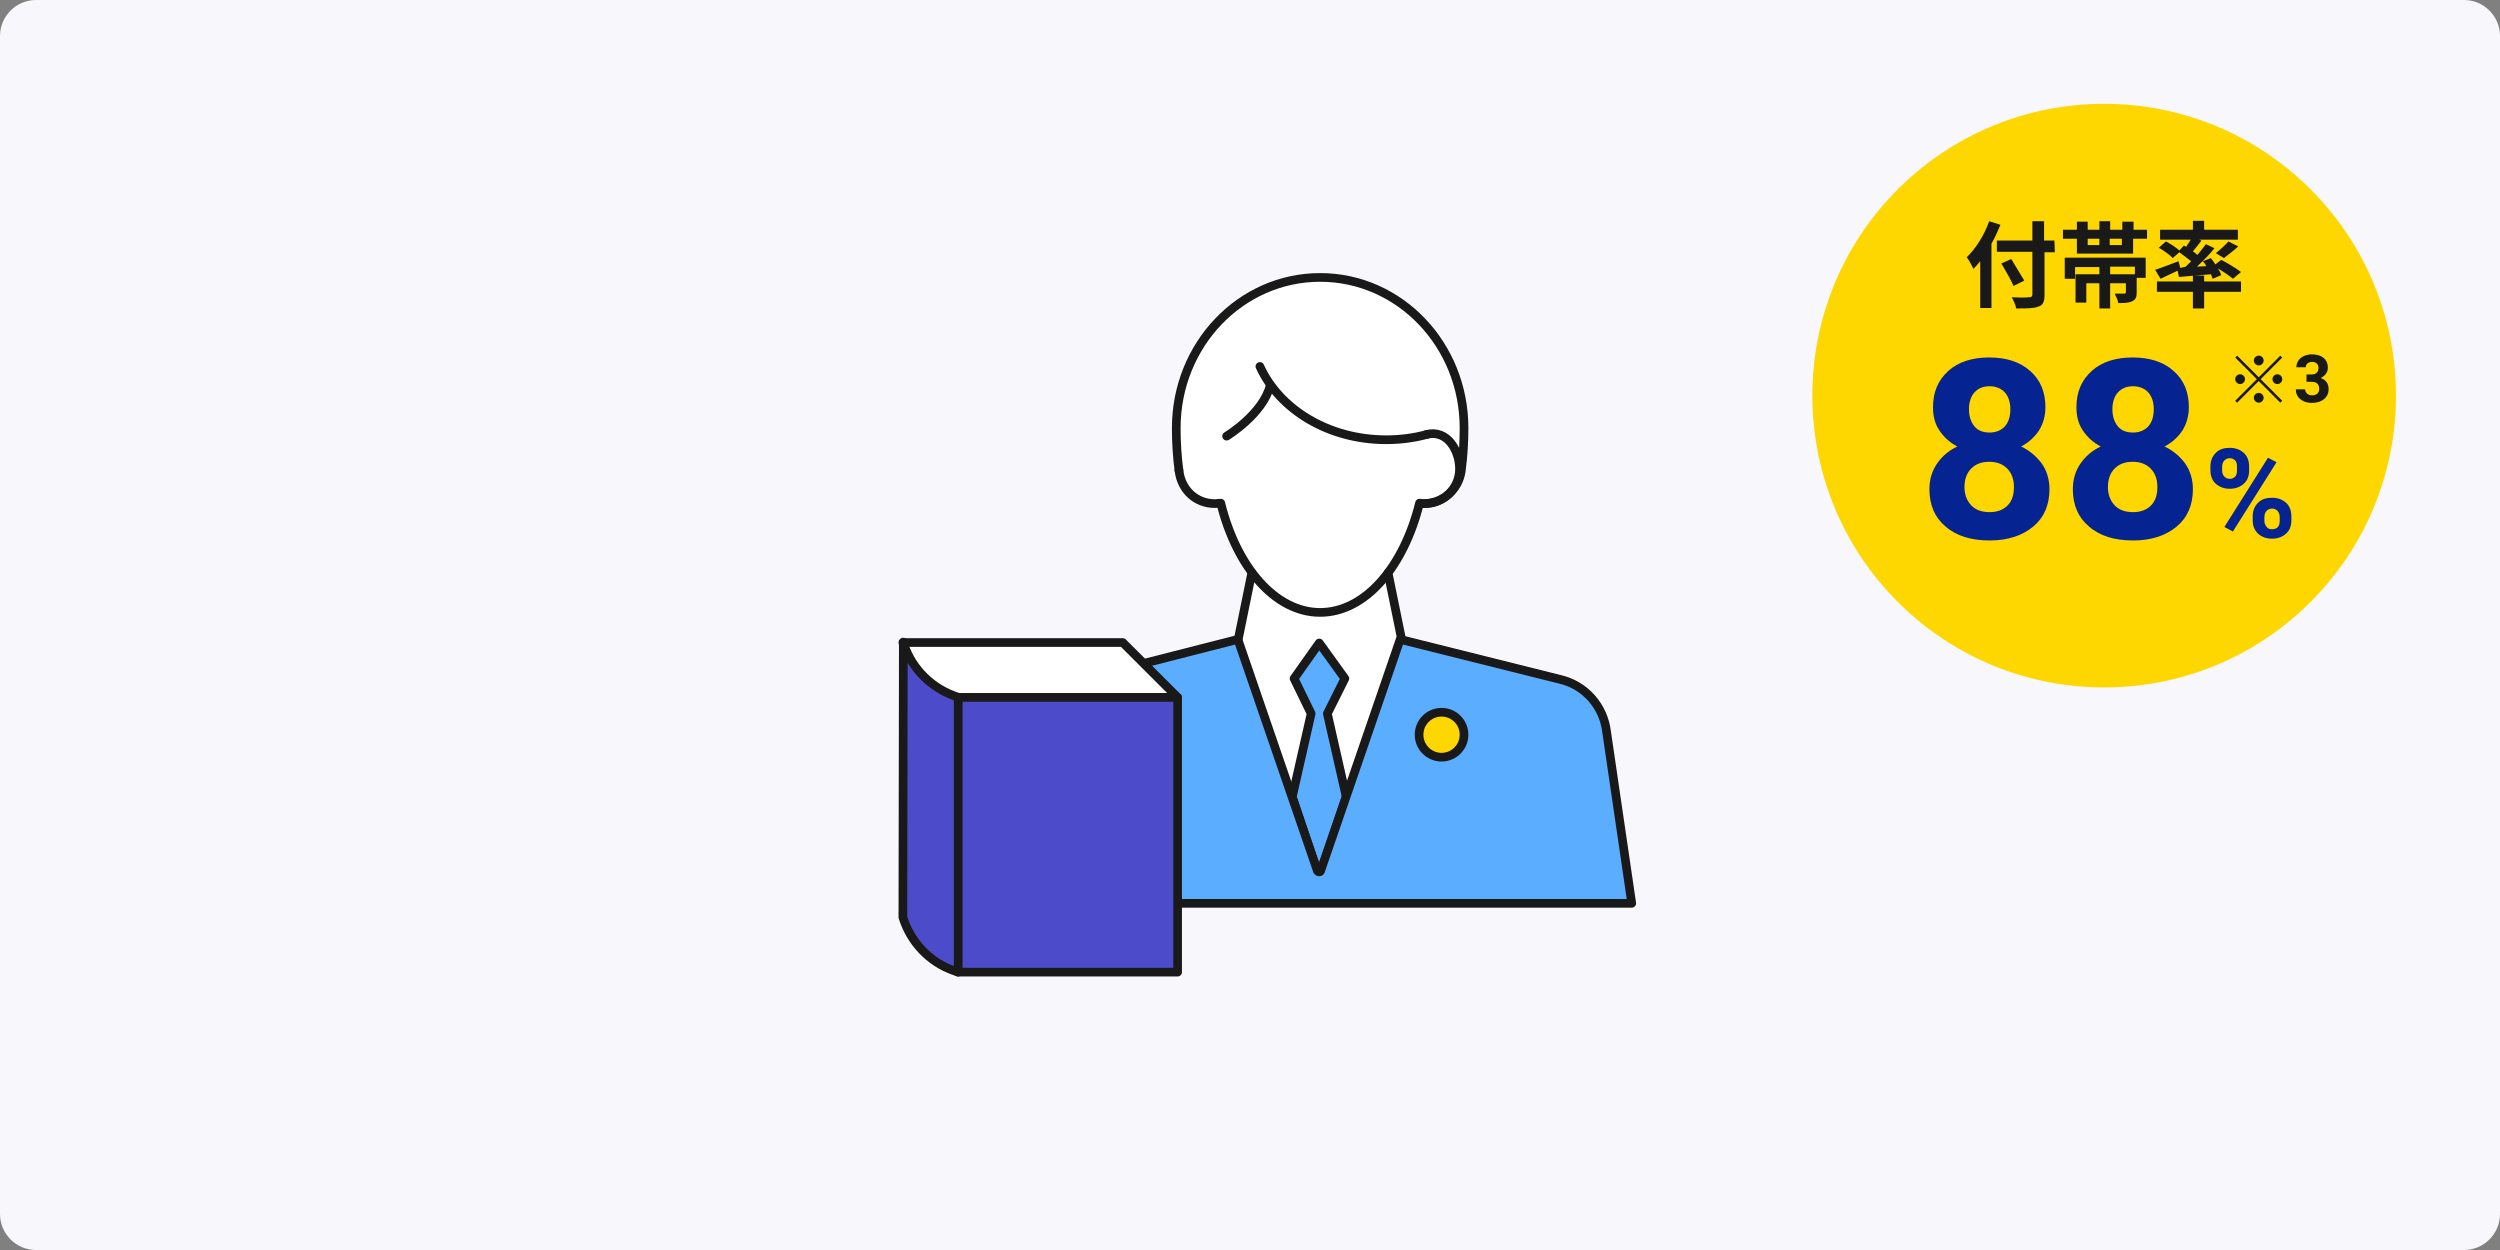
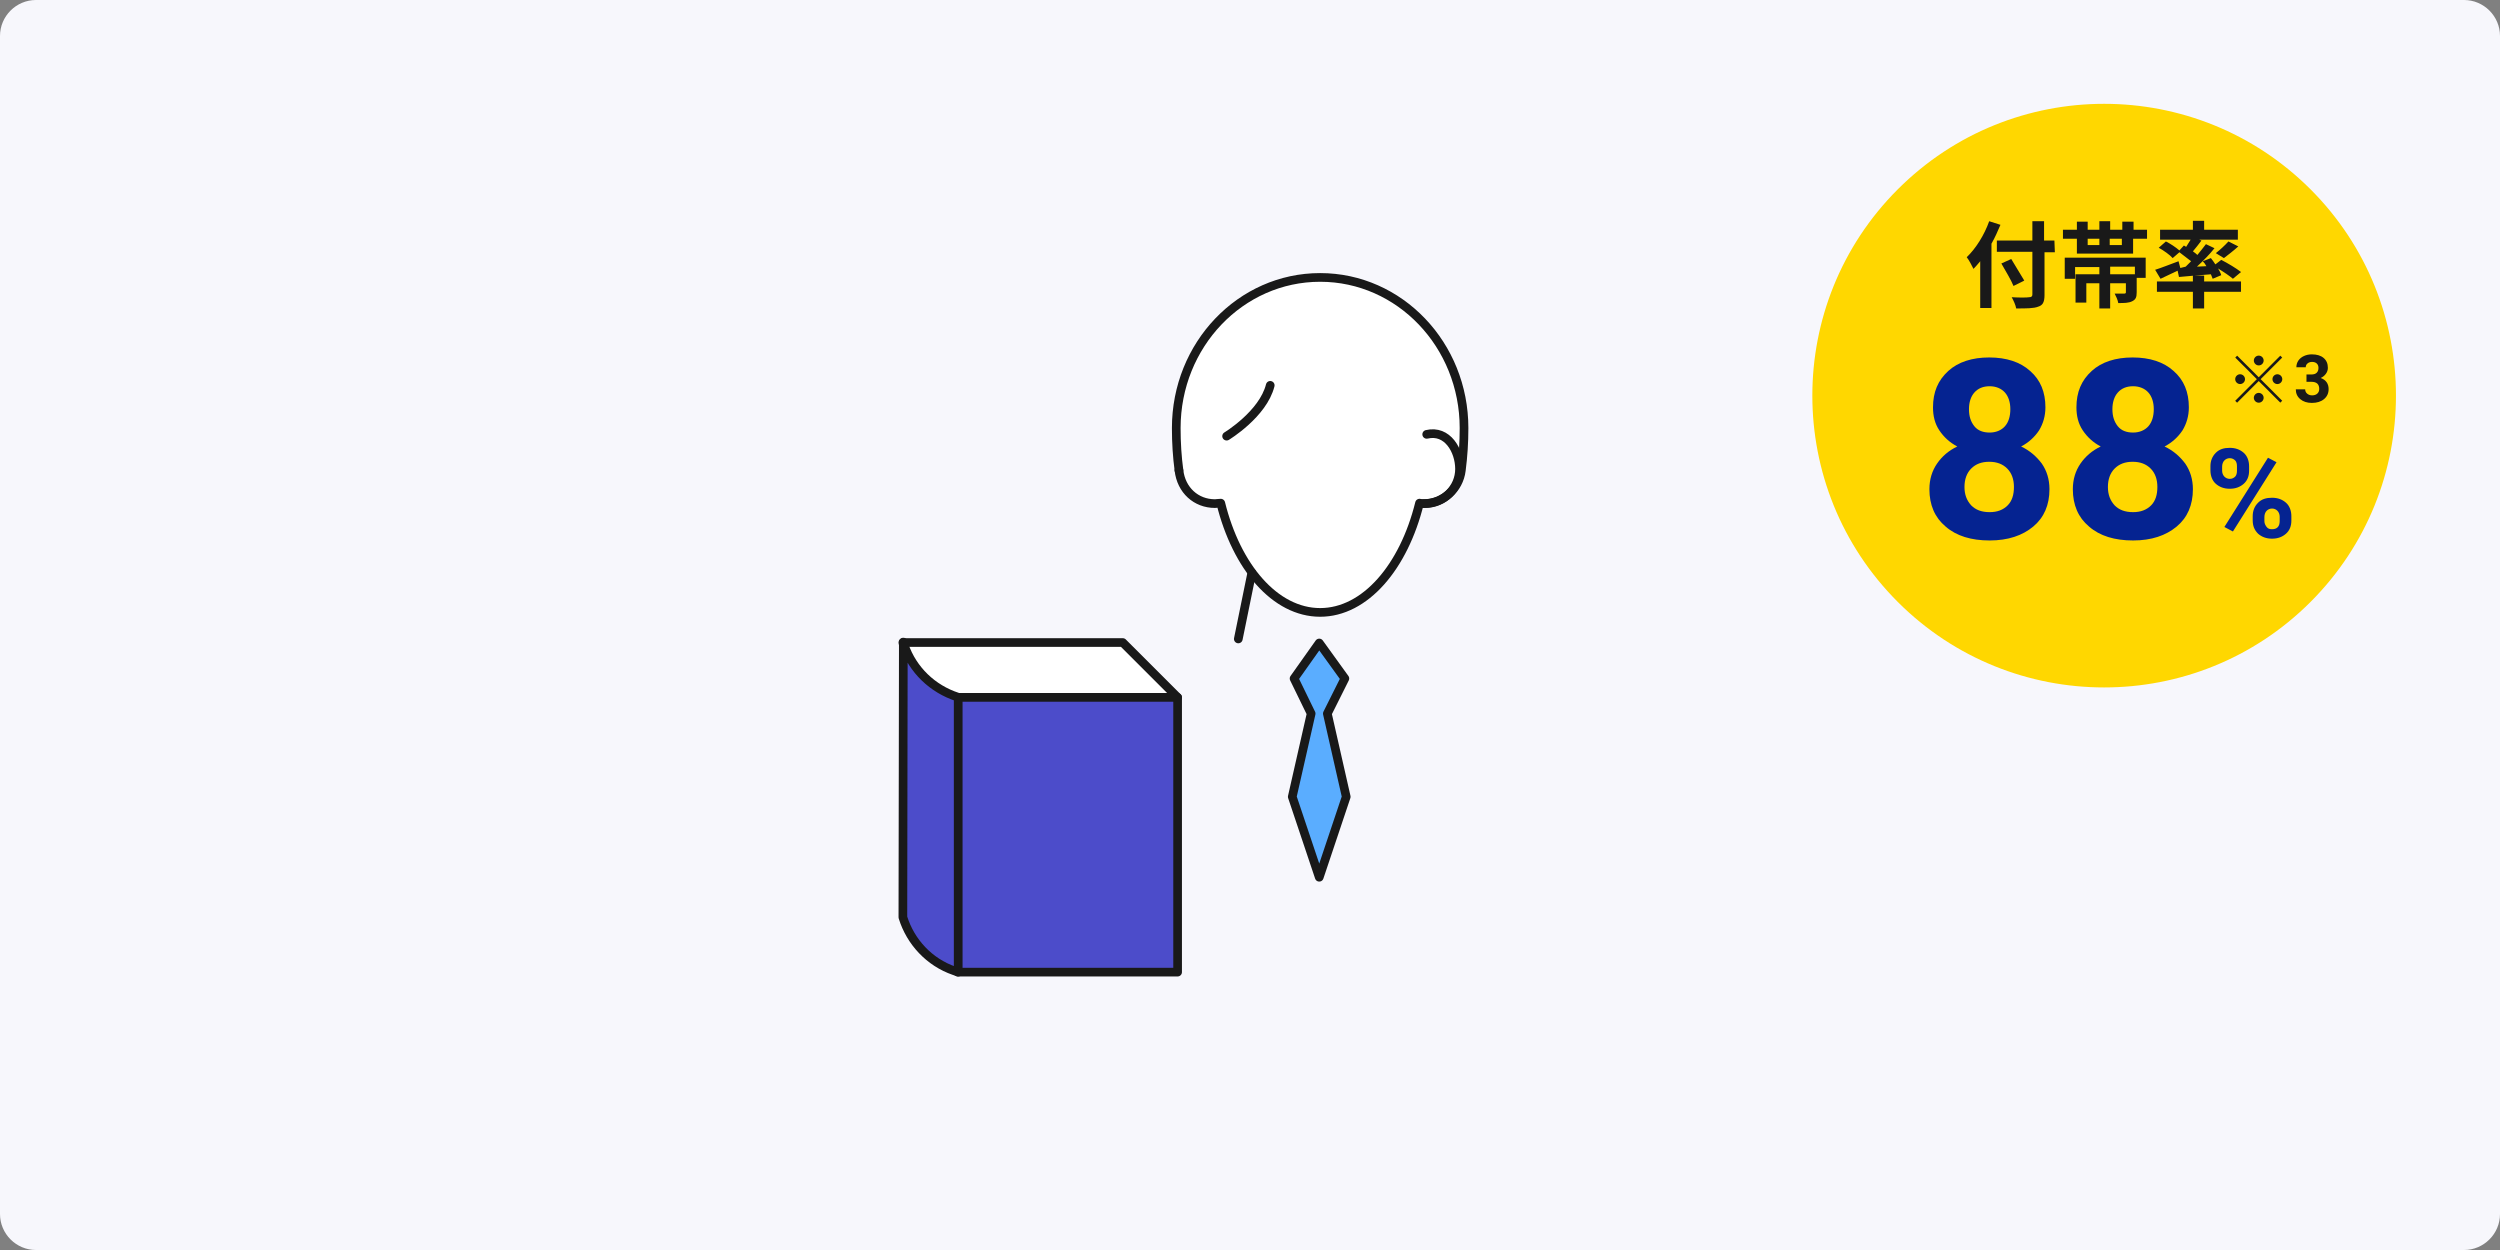
<svg xmlns="http://www.w3.org/2000/svg" id="_レイヤー_2" width="556" height="278" viewBox="0 0 556 278">
  <rect x="0" y="0" width="556" height="278" fill="#808080" stroke="none" />
  <defs>
    <style>.cls-1,.cls-2{fill:#fff;}.cls-3,.cls-4,.cls-5,.cls-2,.cls-6{stroke:#191919;stroke-linecap:round;stroke-linejoin:round;stroke-width:1.931px;}.cls-3,.cls-7{fill:gold;}.cls-8{fill:#052391;}.cls-4{fill:#4c4cca;}.cls-9{fill:#f7f7fc;}.cls-5{fill:#5aadff;}.cls-10,.cls-6{fill:none;}.cls-11{fill:#191919;}</style>
  </defs>
  <g id="_レイヤー_2-2">
    <g>
      <g>
        <path class="cls-9" d="M8,0H548c4.4,0,8,3.6,8,8V270c0,4.4-3.6,8-8,8H8c-4.4,0-8-3.6-8-8V8C0,3.6,3.6,0,8,0Z" />
        <g>
          <rect class="cls-10" x="200.8" y="61.8" width="154.4" height="154.4" />
          <rect class="cls-10" x="185.3" y="46.3" width="185.3" height="185.3" />
          <g>
            <g>
              <path class="cls-1" d="M262.1,104.6c.5,4.4,3.8,7.4,8,7.4,.4,0,.8-.1,1.3-.1,3.5,14.2,12.1,24.3,22.1,24.3s18.6-10.1,22.1-24.3c.4,.1,.8,.1,1.2,.1,4.3,0,7.7-3.5,7.7-7.7l.3,.3c.4-3,.6-6.1,.6-9.4h0c0-18.5-14.3-33.5-32-33.5s-32,15-32,33.5h0c0,3.2,.3,6.4,.7,9.4" />
-               <polygon class="cls-1" points="275.3 142.1 278.3 127.4 308.6 127.4 311.6 142.1 293.3 195.1 275.3 142.1" />
              <path class="cls-6" d="M262.2,104.6c-.4-3-.6-6.1-.6-9.4h0c0-18.5,14.3-33.5,32-33.5s32,15,32,33.5h0c0,3.2-.2,6.3-.6,9.4-.5,4.2-4.1,7.4-8.4,7.4" />
-               <line class="cls-6" x1="308.7" y1="127.4" x2="311.7" y2="142.1" />
              <line class="cls-6" x1="278.4" y1="127.4" x2="275.4" y2="142.1" />
              <path class="cls-6" d="M262.2,104.6c.5,4.4,3.8,7.4,8,7.4,.4,0,.8-.1,1.3-.1,3.5,14.2,12.1,24.3,22.1,24.3s18.6-10.1,22.1-24.3c.4,.1,.8,.1,1.2,.1,4.3,0,7.7-3.5,7.7-7.7,0-4.1-2.7-8.8-7.3-7.7" />
-               <path class="cls-6" d="M317.4,96.6c-2.9,.8-6,1.2-9.1,1.2-12.9,0-23.8-6.8-28.1-16.3" />
              <path class="cls-6" d="M272.8,97s8.1-4.9,9.7-11.3" />
              <polygon class="cls-5" points="293.4 195.1 287.4 177.2 291.6 158.7 287.8 150.9 293.4 143 299.1 150.9 295.2 158.7 299.4 177.2 293.4 195.1" />
-               <path class="cls-5" d="M347,151.1l-35.6-8.9-17.7,51.5c-.1,.3-.5,.3-.7,0l-17.7-51.5-34.9,8.9c-5.4,1.4-9.5,5.9-10.3,11.5l-5.6,38.3h138.4l-5.6-38.2c-.7-5.7-4.8-10.3-10.3-11.6h0Z" />
            </g>
-             <circle class="cls-3" cx="320.6" cy="163.4" r="5" />
          </g>
          <g>
            <polygon class="cls-2" points="203.3 155.1 261.9 155.1 249.7 142.9 200.8 142.9 203.3 155.1" />
            <rect class="cls-4" x="213" y="155.1" width="48.9" height="61.1" />
            <path class="cls-4" d="M200.8,204h0c1.7,5.5,5.9,10,11.4,11.9l.9,.3v-61.1l-.2-.1c-5.5-1.8-9.9-6-11.8-11.5l-.2-.7-.1,61.2h0Z" />
          </g>
        </g>
        <g>
          <circle class="cls-7" cx="467.963" cy="87.989" r="64.899" transform="translate(74.846 356.671) rotate(-45)" />
          <g>
            <path class="cls-8" d="M454.9,90.6c0,1.9-.5,3.6-1.4,5.1-1,1.5-2.3,2.7-4,3.6,1.9,.9,3.4,2.2,4.6,3.8,1.1,1.6,1.7,3.5,1.7,5.7,0,3.5-1.2,6.3-3.6,8.3s-5.6,3.1-9.7,3.1-7.4-1-9.8-3.1c-2.4-2-3.6-4.8-3.6-8.3,0-2.2,.6-4.1,1.7-5.7s2.6-2.9,4.5-3.8c-1.7-.9-3-2.1-4-3.6s-1.4-3.2-1.4-5.1c0-3.4,1.1-6,3.4-8.1,2.2-2,5.3-3,9.1-3s6.9,1,9.1,3c2.3,2,3.4,4.7,3.4,8.1h0Zm-7,17.7c0-1.7-.5-3.1-1.5-4.1s-2.3-1.5-4-1.5-3,.5-4,1.5-1.5,2.4-1.5,4.1,.5,3,1.5,4.1c1,1,2.3,1.5,4.1,1.5,1.7,0,3-.5,4-1.5s1.4-2.4,1.4-4.1h0Zm-.8-17.3c0-1.5-.4-2.8-1.2-3.7-.8-.9-2-1.4-3.4-1.4-1.5,0-2.6,.5-3.4,1.4s-1.2,2.2-1.2,3.7c0,1.6,.4,2.8,1.2,3.8,.8,1,2,1.4,3.4,1.4s2.6-.5,3.4-1.4,1.2-2.2,1.2-3.8Z" />
            <path class="cls-8" d="M486.8,90.6c0,1.9-.5,3.6-1.4,5.1-1,1.5-2.3,2.7-4,3.6,1.9,.9,3.4,2.2,4.6,3.8,1.1,1.6,1.7,3.5,1.7,5.7,0,3.5-1.2,6.3-3.6,8.3s-5.6,3.1-9.7,3.1-7.4-1-9.8-3.1c-2.4-2-3.6-4.8-3.6-8.3,0-2.2,.6-4.1,1.7-5.7s2.6-2.9,4.5-3.8c-1.7-.9-3-2.1-4-3.6s-1.4-3.2-1.4-5.1c0-3.4,1.1-6,3.4-8.1,2.2-2,5.3-3,9.1-3s6.9,1,9.1,3c2.3,2,3.4,4.7,3.4,8.1h0Zm-7,17.7c0-1.7-.5-3.1-1.5-4.1s-2.3-1.5-4-1.5-3,.5-4,1.5-1.5,2.4-1.5,4.1,.5,3,1.5,4.1c1,1,2.3,1.5,4.1,1.5,1.7,0,3-.5,4-1.5s1.4-2.4,1.4-4.1h0Zm-.8-17.3c0-1.5-.4-2.8-1.2-3.7-.8-.9-2-1.4-3.4-1.4-1.5,0-2.6,.5-3.4,1.4s-1.2,2.2-1.2,3.7c0,1.6,.4,2.8,1.2,3.8,.8,1,2,1.4,3.4,1.4s2.6-.5,3.4-1.4,1.2-2.2,1.2-3.8Z" />
            <path class="cls-8" d="M491.6,103.7c0-1.2,.4-2.2,1.2-3,.8-.8,1.8-1.1,3.1-1.1s2.3,.4,3.1,1.1,1.2,1.8,1.2,3v1c0,1.2-.4,2.2-1.2,2.9s-1.8,1.1-3.1,1.1-2.3-.4-3.1-1.1c-.8-.7-1.2-1.8-1.2-3v-.9h0Zm2.6,1c0,.5,.2,1,.5,1.3s.7,.5,1.2,.5,.9-.2,1.2-.5c.3-.3,.4-.8,.4-1.3v-1c0-.5-.1-1-.4-1.3s-.7-.5-1.2-.5-.9,.2-1.2,.5c-.3,.3-.5,.8-.5,1.4v.9h0Zm2.4,13.5l-1.9-1,9.7-15.4,1.9,1-9.7,15.4Zm4.4-3.4c0-1.2,.4-2.2,1.2-3s1.8-1.1,3.1-1.1,2.3,.4,3.1,1.1c.8,.7,1.2,1.8,1.2,3v1c0,1.2-.4,2.2-1.2,2.9s-1.8,1.1-3.1,1.1-2.3-.4-3.1-1.1c-.8-.8-1.2-1.7-1.2-3v-.9h0Zm2.6,1.1c0,.5,.2,.9,.5,1.3s.7,.5,1.2,.5c1.1,0,1.7-.6,1.7-1.8v-1c0-.5-.2-1-.5-1.3s-.7-.5-1.2-.5-.9,.2-1.2,.5c-.3,.3-.5,.8-.5,1.4v.9h0Z" />
          </g>
          <g>
            <path class="cls-11" d="M444.9,50c-.6,1.4-1.2,2.8-2,4.2v14.3h-2.5v-10.4c-.5,.6-1,1.2-1.5,1.7-.3-.6-1-2-1.5-2.6,2-1.9,3.9-4.9,5-8l2.5,.8h0Zm12.1,6.1h-2.3v9.5c0,1.6-.4,2.3-1.4,2.6-1,.4-2.6,.4-4.9,.4-.1-.7-.6-1.8-1-2.5,1.6,.1,3.4,.1,3.9,0,.5,0,.7-.2,.7-.6v-9.5h-7.9v-2.5h7.9v-4.3h2.6v4.3h2.3l.1,2.6h0Zm-9.2,7.5c-.5-1.3-1.8-3.4-2.7-5l2.2-1c.9,1.5,2.2,3.6,2.9,4.8l-2.4,1.2h0Z" />
            <path class="cls-11" d="M477.5,51.1v2h-3.1v3.3h-12.5v-3.3h-3.1v-2h3.1v-1.8h2.4v1.8h2.6v-1.9h2.4v1.9h2.7v-1.8h2.5v1.8h3Zm-18.3,6.2h18v4.5h-2v3.2c0,1.1-.2,1.6-1,2s-1.8,.4-3.1,.4c-.1-.7-.5-1.5-.8-2.1h2.1c.3,0,.4-.1,.4-.3v-2h-3.5v5.6h-2.4v-5.6h-2.9v4.3h-2.4v-6.3h5.3v-1.6h-5.4v2.6h-2.3v-4.7h0Zm5.1-2.8h2.6v-1.4h-2.6v1.4Zm10.5,4.8h-5.5v1.7h5.5v-1.7Zm-2.9-6.2h-2.7v1.4h2.7v-1.4Z" />
            <path class="cls-11" d="M486.1,59.3c.4-.4,.8-.8,1.2-1.2-.8-.6-1.8-1.4-2.6-2l-1.5,1.3c-.6-.7-2-1.7-3.1-2.3l1.6-1.4c1,.5,2.2,1.3,3,2l1-1.1,.5,.3c.3-.5,.7-1.1,1-1.6h-6.8v-2.2h7.3v-2h2.5v2h7.5v2.2h-8.6l.5,.2c-.6,.8-1.3,1.7-1.9,2.4,.4,.3,.7,.5,1,.8,.7-.9,1.4-1.7,1.9-2.4l1.9,.9c-1.1,1.4-2.5,2.8-3.9,4.1l2.1-.1c-.2-.4-.5-.8-.8-1.1l1.8-.7c.3,.4,.7,.9,1,1.4l1.3-1c1.4,.7,3.4,1.9,4.4,2.7l-1.8,1.5c-.7-.6-2-1.5-3.3-2.3,.3,.5,.6,1.1,.7,1.5l-1.9,.8c-.1-.3-.3-.7-.4-1-2.5,.2-5.1,.4-7.1,.6l-.3-1.4c-1.3,.6-2.7,1.3-3.8,1.8l-1.2-2c1.3-.4,3.3-1.2,5.2-1.9l.4,1.5,1.2-.3h0Zm4.1,3.3h8.2v2.3h-8.2v3.7h-2.5v-3.7h-8v-2.3h8v-1.3h2.5s0,1.3,0,1.3Zm2.6-6.3c.9-.7,2.1-1.8,2.8-2.6l2.2,1.1c-1.1,1-2.3,1.9-3.2,2.6l-1.8-1.1h0Z" />
          </g>
        </g>
      </g>
      <path class="cls-11" d="M507.565,79.525l-4.799,4.799,4.799,4.799-.422,.422-4.799-4.799-4.814,4.814-.422-.422,4.814-4.814-4.799-4.799,.422-.422,4.8,4.8,4.799-4.8,.422,.422h-.001Zm-9.364,5.89c-.597,0-1.091-.494-1.091-1.091s.495-1.091,1.091-1.091,1.091,.495,1.091,1.091-.495,1.091-1.091,1.091Zm3.054-5.235c0-.596,.494-1.091,1.091-1.091s1.091,.495,1.091,1.091-.495,1.091-1.091,1.091-1.091-.494-1.091-1.091Zm2.18,8.289c0,.596-.495,1.091-1.091,1.091s-1.091-.495-1.091-1.091,.494-1.091,1.091-1.091,1.091,.494,1.091,1.091Zm3.054-5.235c.597,0,1.091,.495,1.091,1.091s-.495,1.091-1.091,1.091-1.091-.494-1.091-1.091,.494-1.091,1.091-1.091Z" />
      <path class="cls-11" d="M512.958,83.283h1.112c.529,0,.921-.133,1.177-.398,.255-.265,.382-.617,.382-1.054,0-.423-.127-.753-.379-.988-.252-.236-.601-.354-1.044-.354-.4,0-.734,.11-1.003,.33s-.405,.504-.405,.855h-2.085c0-.549,.149-1.041,.444-1.477s.71-.777,1.242-1.021c.532-.246,1.118-.368,1.759-.368,1.112,0,1.982,.266,2.613,.798s.946,1.265,.946,2.199c0,.481-.147,.925-.441,1.328-.294,.405-.679,.714-1.154,.931,.593,.212,1.033,.529,1.326,.952s.436,.925,.436,1.501c0,.934-.34,1.682-1.021,2.245-.68,.563-1.582,.845-2.704,.845-1.05,0-1.907-.277-2.573-.83s-1-1.285-1-2.194h2.085c0,.395,.149,.717,.444,.966s.661,.376,1.094,.376c.495,0,.884-.132,1.166-.393,.282-.263,.422-.611,.422-1.044,0-1.048-.577-1.575-1.732-1.575h-1.104v-1.631h-.001Z" />
    </g>
  </g>
</svg>